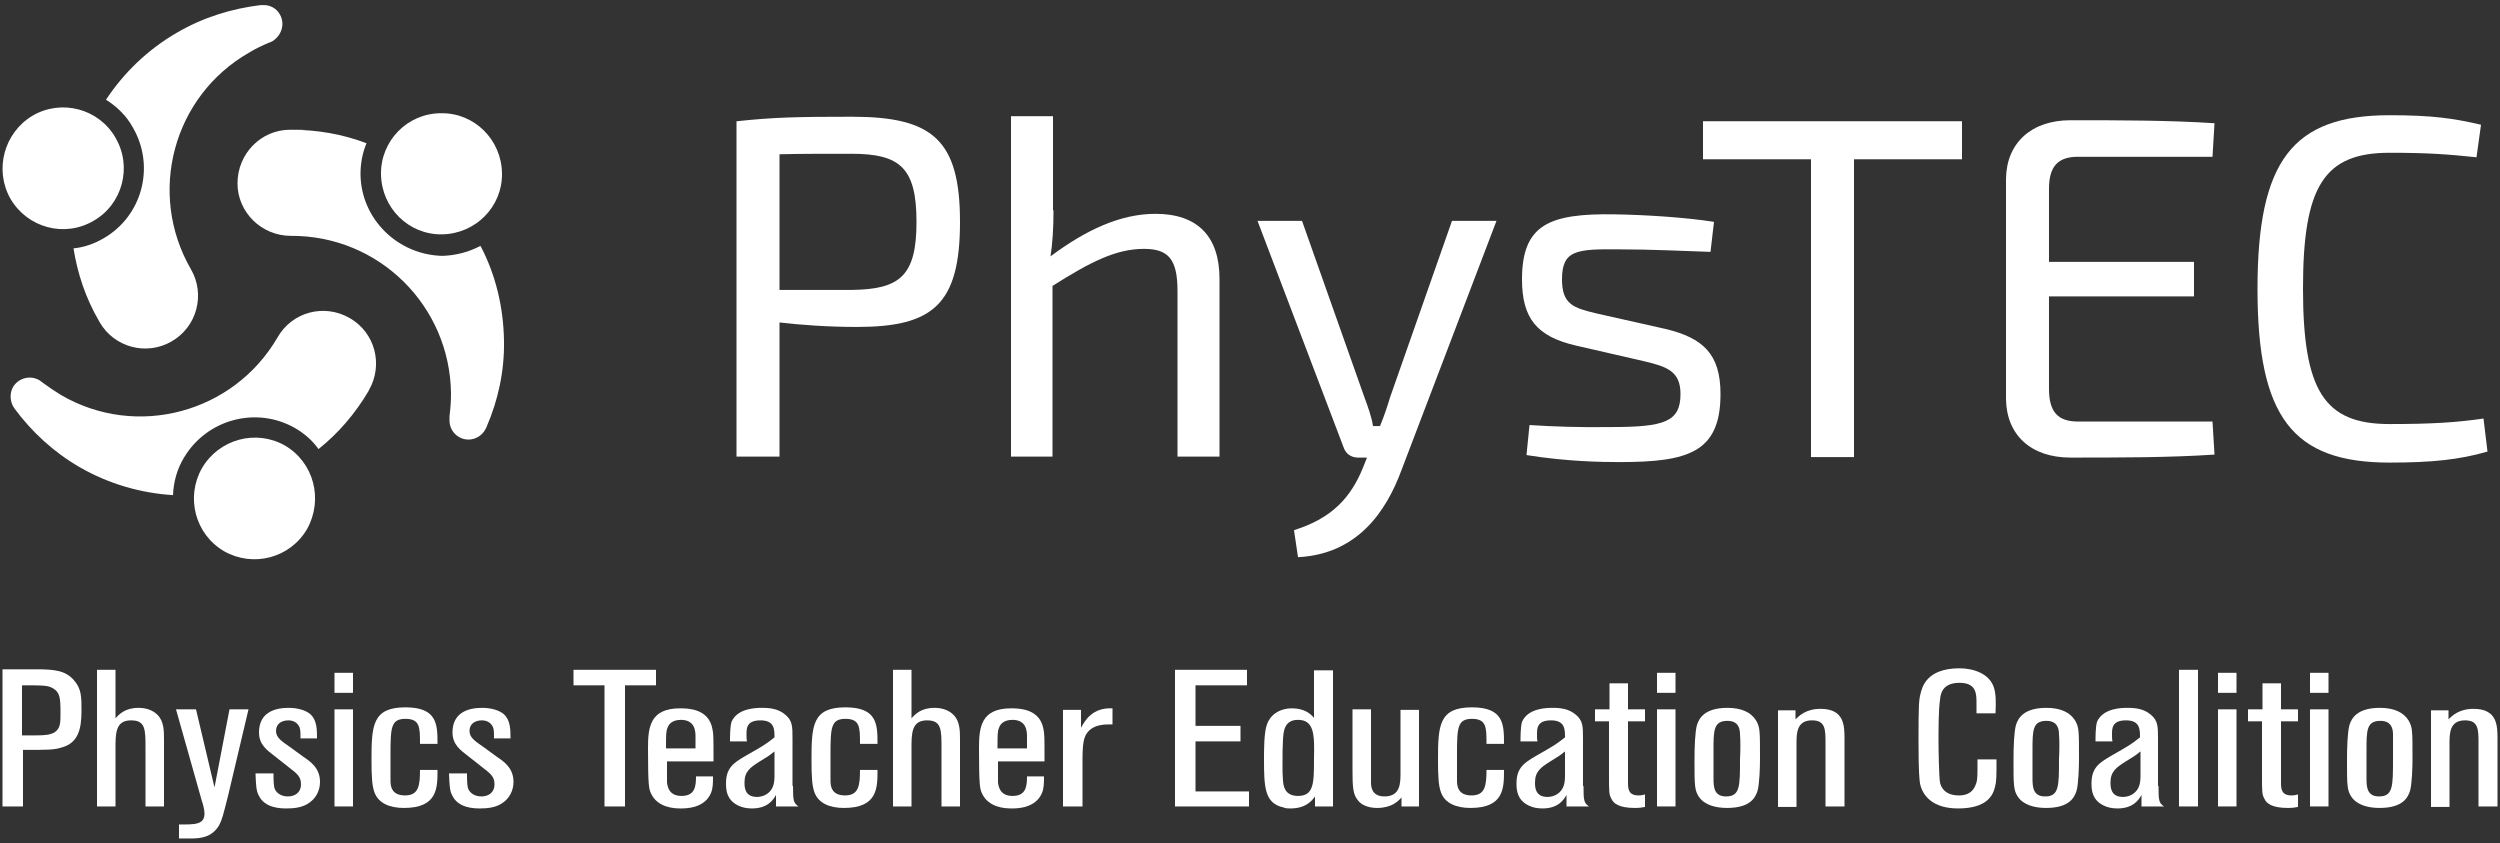
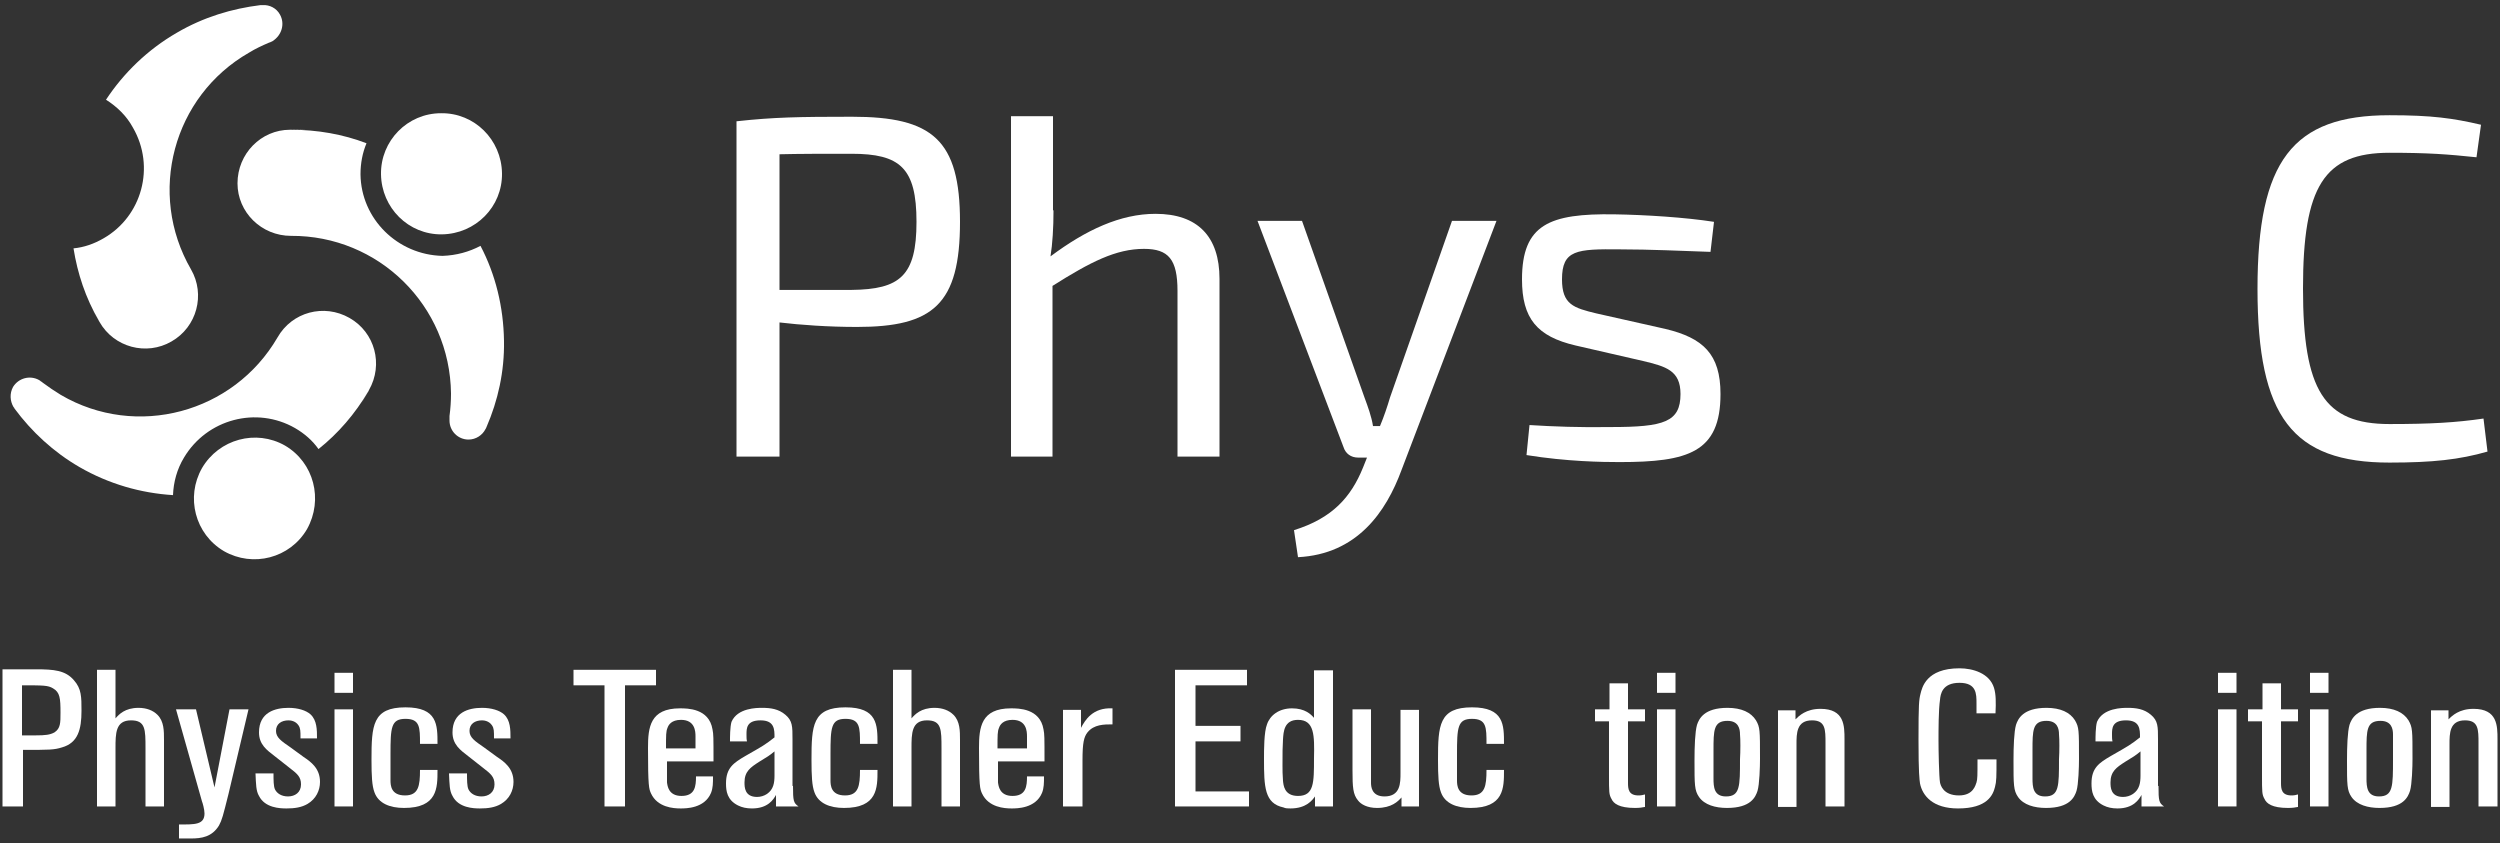
<svg xmlns="http://www.w3.org/2000/svg" preserveAspectRatio="xMinYMin" width="329" height="111" viewBox="0 0 329 111" fill="none">
  <rect x="0" y="0" width="329" height="111" fill="#333333" stroke="none" />
  <g clip-path="url(#clip0)">
    <path d="M2.961 106.128H0.329V88.081H4.738C7.106 88.081 8.62 88.212 9.738 89.53C10.725 90.649 10.725 91.703 10.725 93.548C10.725 95.985 10.265 97.763 8.159 98.356C7.106 98.685 6.514 98.685 3.027 98.685V106.128H2.961ZM2.961 96.775H4.738C5.922 96.775 6.58 96.709 7.172 96.38C7.962 95.853 7.962 95.129 7.962 93.811C7.962 91.901 7.896 91.111 6.975 90.584C6.317 90.188 5.725 90.188 2.895 90.188V96.775H2.961Z" fill="white" />
    <path d="M21.582 106.129H19.148V98.488C19.148 95.985 19.148 94.799 17.24 94.799C15.2 94.799 15.2 96.512 15.2 98.488V106.129H12.765V88.147H15.2V94.536C15.66 94.009 16.45 93.153 18.227 93.153C19.279 93.153 20.135 93.482 20.727 94.075C21.582 94.931 21.582 96.182 21.582 97.368V106.129Z" fill="white" />
    <path d="M32.703 93.35L30.071 104.482C29.347 107.38 29.215 107.907 28.82 108.632C27.899 110.146 26.517 110.344 25.136 110.344H23.556V108.5C25.596 108.5 26.912 108.566 26.912 107.051C26.912 106.524 26.649 105.602 26.583 105.47L23.162 93.35H25.794L28.228 103.626L30.202 93.35H32.703Z" fill="white" />
    <path d="M36.19 99.542C35.071 98.685 34.084 97.961 34.084 96.38C34.084 93.745 36.19 93.152 37.967 93.152C39.217 93.152 40.27 93.482 40.862 94.009C41.717 94.799 41.717 96.051 41.717 97.17H39.546C39.546 96.182 39.546 95.853 39.283 95.458C38.888 94.865 38.23 94.799 37.967 94.799C37.045 94.799 36.322 95.26 36.322 96.182C36.322 97.039 36.98 97.5 38.23 98.356L39.941 99.607C40.928 100.266 42.112 101.122 42.112 102.901C42.112 104.021 41.586 105.14 40.467 105.799C39.677 106.26 38.756 106.392 37.703 106.392C36.848 106.392 34.874 106.326 34.084 104.745C33.69 104.086 33.69 103.23 33.624 101.781H35.993C35.993 102.637 35.993 103.494 36.19 103.889C36.453 104.416 37.045 104.811 37.901 104.811C38.822 104.811 39.612 104.284 39.612 103.23C39.612 102.242 39.151 101.847 38.032 100.991L36.19 99.542Z" fill="white" />
    <path d="M46.455 91.176H44.02V88.541H46.455V91.176ZM46.455 106.128H44.02V93.35H46.455V106.128Z" fill="white" />
    <path d="M57.575 101.386C57.575 103.691 57.575 106.326 53.166 106.326C51.324 106.326 49.811 105.733 49.284 104.284C48.955 103.428 48.889 102.11 48.889 100.003C48.889 95.458 49.021 93.086 53.364 93.086C57.575 93.086 57.575 95.392 57.575 97.895H55.272C55.272 95.721 55.272 94.601 53.364 94.601C51.456 94.601 51.39 95.721 51.39 99.278C51.39 99.805 51.39 101.583 51.39 102.703C51.39 103.362 51.456 104.679 53.298 104.679C55.075 104.679 55.272 103.428 55.272 101.32H57.575V101.386Z" fill="white" />
    <path d="M61.655 99.542C60.536 98.685 59.549 97.961 59.549 96.38C59.549 93.745 61.655 93.152 63.431 93.152C64.681 93.152 65.734 93.482 66.326 94.009C67.182 94.799 67.182 96.051 67.182 97.17H65.01C65.01 96.182 65.01 95.853 64.747 95.458C64.352 94.865 63.694 94.799 63.431 94.799C62.51 94.799 61.786 95.26 61.786 96.182C61.786 97.039 62.444 97.5 63.694 98.356L65.405 99.607C66.392 100.266 67.577 101.122 67.577 102.901C67.577 104.021 67.05 105.14 65.932 105.799C65.142 106.26 64.221 106.392 63.168 106.392C62.313 106.392 60.339 106.326 59.549 104.745C59.154 104.086 59.154 103.23 59.088 101.781H61.457C61.457 102.637 61.457 103.494 61.655 103.889C61.918 104.416 62.51 104.811 63.365 104.811C64.287 104.811 65.076 104.284 65.076 103.23C65.076 102.242 64.616 101.847 63.497 100.991L61.655 99.542Z" fill="white" />
    <path d="M82.184 106.129H79.552V90.188H75.473V88.147H86.33V90.188H82.25V106.129H82.184Z" fill="white" />
    <path d="M93.831 102.176C93.831 103.033 93.831 103.691 93.568 104.35C92.712 106.392 90.278 106.392 89.554 106.392C88.633 106.392 86.527 106.26 85.672 104.416C85.408 103.823 85.277 103.56 85.277 98.422C85.277 95.721 85.54 93.218 89.488 93.218C90.475 93.218 93.304 93.218 93.765 95.985C93.897 96.643 93.897 96.973 93.897 100.2H87.777C87.777 101.188 87.777 102.506 87.777 102.967C87.843 103.428 87.975 104.745 89.685 104.745C91.462 104.745 91.594 103.494 91.594 102.176H93.831ZM91.528 98.488V96.907C91.528 96.248 91.462 94.733 89.62 94.733C88.369 94.733 87.975 95.392 87.843 95.787C87.646 96.248 87.646 96.709 87.646 98.488H91.528Z" fill="white" />
    <path d="M104.359 103.428C104.359 105.404 104.425 105.667 105.083 106.128H102.122V104.613C101.793 105.206 101.069 106.392 98.963 106.392C98.239 106.392 97.647 106.26 97.121 105.997C95.673 105.272 95.542 104.086 95.542 103.098C95.542 101.057 96.529 100.398 98.108 99.476C100.411 98.158 100.674 98.027 101.924 97.039C101.924 95.985 101.924 94.799 100.082 94.799C98.239 94.799 98.239 95.853 98.239 96.643C98.239 97.039 98.239 97.302 98.305 97.566H96.068C96.068 97.039 96.068 95.655 96.265 94.997C97.055 93.152 99.621 93.152 100.279 93.152C101.398 93.152 102.451 93.284 103.372 94.075C104.293 94.865 104.293 95.59 104.293 97.302V103.428H104.359ZM101.924 98.883C101.2 99.476 101.069 99.542 99.884 100.266C98.766 100.991 97.976 101.518 97.976 102.967C97.976 103.56 97.976 104.877 99.621 104.877C100.082 104.877 100.542 104.745 100.937 104.482C101.793 103.889 101.924 103.033 101.924 102.045V98.883Z" fill="white" />
    <path d="M115.479 101.386C115.479 103.691 115.479 106.326 111.07 106.326C109.228 106.326 107.715 105.733 107.188 104.284C106.859 103.428 106.793 102.11 106.793 100.003C106.793 95.458 106.925 93.086 111.268 93.086C115.479 93.086 115.479 95.392 115.479 97.895H113.176C113.176 95.721 113.176 94.601 111.268 94.601C109.36 94.601 109.294 95.721 109.294 99.278C109.294 99.805 109.294 101.583 109.294 102.703C109.294 103.362 109.36 104.679 111.202 104.679C112.979 104.679 113.176 103.428 113.176 101.32H115.479V101.386Z" fill="white" />
    <path d="M126.336 106.129H123.901V98.488C123.901 95.985 123.901 94.799 121.993 94.799C119.953 94.799 119.953 96.512 119.953 98.488V106.129H117.519V88.147H119.953V94.536C120.414 94.009 121.204 93.153 122.98 93.153C124.033 93.153 124.888 93.482 125.481 94.075C126.336 94.931 126.336 96.182 126.336 97.368V106.129Z" fill="white" />
    <path d="M137.39 102.176C137.39 103.033 137.39 103.691 137.127 104.35C136.272 106.392 133.837 106.392 133.113 106.392C132.192 106.392 130.087 106.26 129.231 104.416C128.968 103.823 128.836 103.56 128.836 98.422C128.836 95.721 129.1 93.218 133.048 93.218C134.035 93.218 136.864 93.218 137.325 95.985C137.456 96.643 137.456 96.973 137.456 100.2H131.337C131.337 101.188 131.337 102.506 131.337 102.967C131.403 103.428 131.534 104.745 133.245 104.745C135.022 104.745 135.153 103.494 135.153 102.176H137.39ZM135.153 98.488V96.907C135.153 96.248 135.087 94.733 133.245 94.733C131.995 94.733 131.6 95.392 131.468 95.787C131.271 96.248 131.271 96.709 131.271 98.488H135.153Z" fill="white" />
    <path d="M142.391 106.128H139.891V93.416H142.26V95.787C142.786 94.799 143.773 93.086 146.405 93.218V95.326C145.286 95.326 143.97 95.326 143.115 96.38C142.654 96.973 142.457 97.697 142.457 100.068V106.128H142.391Z" fill="white" />
    <path d="M164.368 106.129H154.63V88.147H164.105V90.188H157.328V95.524H163.25V97.566H157.328V104.152H164.368V106.129Z" fill="white" />
    <path d="M175.357 106.129H173.054V104.811C172.725 105.272 171.935 106.392 169.83 106.392C169.501 106.392 169.172 106.392 168.909 106.26C166.408 105.733 166.342 103.56 166.342 99.871C166.342 98.686 166.342 96.314 166.737 95.326C167.132 94.141 168.316 93.218 170.027 93.218C171.738 93.218 172.528 94.009 172.922 94.47V88.212H175.423V106.129H175.357ZM170.817 94.733C168.974 94.733 168.909 96.314 168.843 97.302C168.777 98.686 168.777 98.686 168.777 100.727C168.777 101.32 168.777 101.979 168.843 102.769C168.909 103.296 168.974 104.745 170.817 104.745C172.922 104.745 172.922 103.033 172.922 99.805C172.988 96.775 172.988 94.733 170.817 94.733Z" fill="white" />
    <path d="M186.806 106.129H184.437V104.943C183.977 105.47 183.121 106.326 181.213 106.326C179.963 106.326 179.108 105.865 178.713 105.338C178.055 104.548 177.989 103.626 177.989 101.386V93.35H180.424V101.715V102.967C180.424 103.494 180.489 104.811 182.2 104.811C184.306 104.811 184.306 103.033 184.306 101.715V93.416H186.74V106.129H186.806Z" fill="white" />
    <path d="M197.926 101.386C197.926 103.691 197.926 106.326 193.518 106.326C191.675 106.326 190.162 105.733 189.636 104.284C189.307 103.428 189.241 102.11 189.241 100.003C189.241 95.458 189.372 93.086 193.715 93.086C197.926 93.086 197.926 95.392 197.926 97.895H195.623C195.623 95.721 195.623 94.601 193.715 94.601C191.807 94.601 191.741 95.721 191.741 99.278C191.741 99.805 191.741 101.583 191.741 102.703C191.741 103.362 191.807 104.679 193.649 104.679C195.426 104.679 195.623 103.428 195.623 101.32H197.926V101.386Z" fill="white" />
-     <path d="M208.389 103.428C208.389 105.404 208.454 105.667 209.112 106.128H206.151V104.613C205.822 105.206 205.099 106.392 202.993 106.392C202.269 106.392 201.677 106.26 201.151 105.997C199.703 105.272 199.571 104.086 199.571 103.098C199.571 101.057 200.558 100.398 202.138 99.476C204.441 98.158 204.704 98.027 205.954 97.039C205.954 95.985 205.954 94.799 204.112 94.799C202.269 94.799 202.269 95.853 202.269 96.643C202.269 97.039 202.269 97.302 202.335 97.566H200.098C200.098 97.039 200.098 95.655 200.295 94.997C201.085 93.152 203.651 93.152 204.309 93.152C205.428 93.152 206.48 93.284 207.402 94.075C208.323 94.865 208.323 95.59 208.323 97.302V103.428H208.389ZM205.954 98.883C205.23 99.476 205.099 99.542 203.914 100.266C202.796 100.991 202.006 101.518 202.006 102.967C202.006 103.56 202.006 104.877 203.651 104.877C204.112 104.877 204.572 104.745 204.967 104.482C205.822 103.889 205.954 103.033 205.954 102.045V98.883Z" fill="white" />
    <path d="M216.482 94.931H214.245V103.033C214.245 103.823 214.311 104.679 215.627 104.679C216.021 104.679 216.219 104.613 216.482 104.548V106.194C216.153 106.26 215.758 106.326 215.166 106.326C213.06 106.326 212.337 105.733 212.073 105.14C211.744 104.548 211.744 104.284 211.744 101.979V94.931H209.902V93.35H211.81V89.925H214.245V93.35H216.482V94.931Z" fill="white" />
    <path d="M220.496 91.176H218.061V88.541H220.496V91.176ZM220.496 106.128H218.061V93.35H220.496V106.128Z" fill="white" />
    <path d="M231.287 104.086C231.024 104.877 230.432 106.326 227.273 106.326C225.76 106.326 224.312 105.931 223.588 104.877C222.996 104.021 222.996 103.296 222.996 100.069C222.996 98.29 223.062 96.314 223.325 95.392C223.588 94.602 224.246 93.152 227.339 93.152C229.181 93.152 230.432 93.745 231.09 94.799C231.616 95.721 231.616 96.05 231.616 99.871C231.616 100.859 231.55 103.23 231.287 104.086ZM228.984 96.643C228.984 95.919 228.787 94.865 227.339 94.865C225.497 94.865 225.497 96.116 225.497 98.751C225.497 99.146 225.497 101.583 225.497 102.44C225.497 103.56 225.562 104.811 227.142 104.811C228.984 104.811 228.984 103.494 228.984 99.937C229.05 98.817 229.05 97.302 228.984 96.643Z" fill="white" />
    <path d="M242.736 106.128H240.236V97.829C240.236 95.985 240.236 94.799 238.459 94.799C236.419 94.799 236.419 96.512 236.419 97.961V106.194H233.985V93.482H236.288V94.667C236.748 94.206 237.67 93.284 239.578 93.284C242.736 93.284 242.736 95.524 242.736 97.302V106.128Z" fill="white" />
    <path d="M262.739 99.805C262.739 102.242 262.739 102.835 262.542 103.56C262.279 104.613 261.555 106.392 257.673 106.392C254.383 106.392 253.001 104.745 252.672 103.098C252.606 102.571 252.475 101.847 252.475 97.368C252.475 92.625 252.54 92.098 252.738 91.308C252.935 90.518 253.462 87.949 257.87 87.949C259.647 87.949 261.818 88.607 262.41 90.518C262.674 91.374 262.674 92.428 262.608 93.877H260.107V92.559C260.107 91.308 260.107 89.859 257.87 89.859C255.567 89.859 255.37 91.374 255.304 92.098C255.107 93.416 255.107 96.116 255.107 97.5C255.107 98.619 255.172 102.242 255.304 102.967C255.37 103.296 255.699 104.679 257.804 104.679C259.713 104.679 259.976 103.296 260.107 102.967C260.239 102.506 260.239 102.11 260.239 99.937H262.739V99.805Z" fill="white" />
    <path d="M273.267 104.086C273.004 104.877 272.412 106.326 269.254 106.326C267.74 106.326 266.293 105.931 265.569 104.877C264.977 104.021 264.977 103.296 264.977 100.069C264.977 98.29 265.042 96.314 265.306 95.392C265.569 94.602 266.227 93.152 269.319 93.152C271.162 93.152 272.412 93.745 273.07 94.799C273.596 95.721 273.596 96.05 273.596 99.871C273.596 100.859 273.531 103.23 273.267 104.086ZM270.964 96.643C270.964 95.919 270.767 94.865 269.319 94.865C267.477 94.865 267.477 96.116 267.477 98.751C267.477 99.146 267.477 101.583 267.477 102.44C267.477 103.56 267.543 104.811 269.122 104.811C270.964 104.811 270.964 103.494 270.964 99.937C271.03 98.817 271.03 97.302 270.964 96.643Z" fill="white" />
    <path d="M284.059 103.428C284.059 105.404 284.124 105.667 284.782 106.128H281.821V104.613C281.492 105.206 280.769 106.392 278.663 106.392C277.939 106.392 277.347 106.26 276.821 105.997C275.373 105.272 275.241 104.086 275.241 103.098C275.241 101.057 276.228 100.398 277.808 99.476C280.111 98.158 280.374 98.027 281.624 97.039C281.624 95.985 281.624 94.799 279.782 94.799C277.939 94.799 277.939 95.853 277.939 96.643C277.939 97.039 277.939 97.302 278.005 97.566H275.768C275.768 97.039 275.768 95.655 275.965 94.997C276.755 93.152 279.321 93.152 279.979 93.152C281.098 93.152 282.15 93.284 283.072 94.075C283.993 94.865 283.993 95.59 283.993 97.302V103.428H284.059ZM281.69 98.883C280.966 99.476 280.834 99.542 279.65 100.266C278.531 100.991 277.742 101.518 277.742 102.967C277.742 103.56 277.742 104.877 279.387 104.877C279.847 104.877 280.308 104.745 280.703 104.482C281.558 103.889 281.69 103.033 281.69 102.045V98.883Z" fill="white" />
-     <path d="M289.257 106.129H286.756V88.147H289.257V106.129Z" fill="white" />
    <path d="M294.323 91.176H291.889V88.541H294.323V91.176ZM294.323 106.128H291.889V93.35H294.323V106.128Z" fill="white" />
    <path d="M302.417 94.931H300.18V103.033C300.18 103.823 300.245 104.679 301.561 104.679C301.956 104.679 302.154 104.613 302.417 104.548V106.194C302.088 106.26 301.693 106.326 301.101 106.326C298.995 106.326 298.271 105.733 298.008 105.14C297.679 104.548 297.679 104.284 297.679 101.979V94.931H295.837V93.35H297.745V89.925H300.18V93.35H302.417V94.931Z" fill="white" />
    <path d="M306.431 91.176H303.996V88.541H306.431V91.176ZM306.431 106.128H303.996V93.35H306.431V106.128Z" fill="white" />
    <path d="M317.156 104.086C316.893 104.877 316.301 106.326 313.142 106.326C311.629 106.326 310.181 105.931 309.457 104.877C308.865 104.021 308.865 103.296 308.865 100.069C308.865 98.29 308.931 96.314 309.194 95.392C309.457 94.602 310.115 93.152 313.208 93.152C315.05 93.152 316.301 93.745 316.959 94.799C317.485 95.721 317.485 96.05 317.485 99.871C317.485 100.859 317.419 103.23 317.156 104.086ZM314.919 96.643C314.919 95.919 314.721 94.865 313.274 94.865C311.431 94.865 311.431 96.116 311.431 98.751C311.431 99.146 311.431 101.583 311.431 102.44C311.431 103.56 311.497 104.811 313.076 104.811C314.919 104.811 314.919 103.494 314.919 99.937C314.919 98.817 314.919 97.302 314.919 96.643Z" fill="white" />
    <path d="M328.671 106.128H326.171V97.829C326.171 95.985 326.171 94.799 324.394 94.799C322.354 94.799 322.354 96.512 322.354 97.961V106.194H319.92V93.482H322.223V94.667C322.683 94.206 323.604 93.284 325.513 93.284C328.671 93.284 328.671 95.524 328.671 97.302V106.128Z" fill="white" />
    <path d="M48.56 51.326C48.56 51.392 48.495 51.392 48.495 51.457C47.244 53.631 47.244 53.565 48.56 51.326Z" fill="white" />
    <path d="M38.822 56.332C40.072 57.056 41.125 57.978 41.915 59.098C44.481 57.056 46.718 54.487 48.495 51.458C48.495 51.392 48.56 51.392 48.56 51.326C50.469 47.967 49.35 43.751 45.994 41.841C42.638 39.931 38.427 41.05 36.519 44.41C30.729 54.356 17.963 57.781 8.028 51.984C7.172 51.458 6.383 50.931 5.593 50.338C5.527 50.272 5.461 50.206 5.396 50.206C5.33 50.14 5.264 50.074 5.132 50.008C3.948 49.35 2.435 49.745 1.711 50.931C1.25 51.787 1.316 52.775 1.777 53.565C1.842 53.631 1.908 53.697 1.908 53.763C4.145 56.793 7.041 59.493 10.462 61.469C14.344 63.709 18.556 64.895 22.767 65.158C22.833 63.446 23.293 61.733 24.214 60.218C27.241 55.146 33.755 53.434 38.822 56.332Z" fill="white" />
    <path d="M37.506 58.637C33.69 56.464 28.82 57.781 26.583 61.601C24.412 65.422 25.662 70.296 29.478 72.536C33.295 74.709 38.164 73.458 40.401 69.637C42.573 65.751 41.322 60.877 37.506 58.637Z" fill="white" />
    <path d="M13.094 42.368C13.094 42.302 13.028 42.302 13.028 42.236C11.778 40.063 11.778 40.063 13.094 42.368Z" fill="white" />
    <path d="M13.621 31.368C12.37 32.092 11.054 32.553 9.673 32.685C10.199 35.979 11.252 39.206 13.028 42.236C13.028 42.302 13.094 42.302 13.094 42.368C15.002 45.727 19.279 46.847 22.569 44.937C25.925 43.026 27.044 38.745 25.136 35.452C19.345 25.44 22.767 12.661 32.768 6.931C33.624 6.404 34.479 6.009 35.4 5.613C35.466 5.613 35.532 5.547 35.598 5.547C35.664 5.482 35.795 5.482 35.861 5.416C37.111 4.625 37.506 3.11 36.848 1.925C36.387 1.068 35.466 0.607 34.545 0.673C34.479 0.673 34.348 0.673 34.282 0.673C30.531 1.134 26.781 2.254 23.293 4.296C19.411 6.535 16.253 9.631 13.95 13.122C15.397 14.044 16.647 15.23 17.503 16.811C20.464 21.949 18.687 28.47 13.621 31.368Z" fill="white" />
-     <path d="M12.305 29.062C16.121 26.889 17.437 21.949 15.2 18.128C13.028 14.308 8.093 12.991 4.277 15.23C0.526 17.47 -0.79 22.344 1.382 26.164C3.619 29.985 8.488 31.302 12.305 29.062Z" fill="white" />
    <path d="M38.23 17.075C38.296 17.075 38.296 17.075 38.361 17.075C40.862 17.075 40.796 17.009 38.23 17.075Z" fill="white" />
    <path d="M47.442 22.937C47.442 21.488 47.705 20.105 48.231 18.853C45.139 17.668 41.783 17.075 38.296 17.075C38.23 17.075 38.23 17.075 38.164 17.075C34.348 17.075 31.255 20.236 31.255 24.123C31.255 27.943 34.413 31.039 38.296 31.039C49.811 30.973 59.22 40.194 59.352 51.787C59.352 52.775 59.286 53.763 59.154 54.751C59.154 54.817 59.154 54.883 59.154 55.015C59.154 55.147 59.154 55.212 59.154 55.344C59.154 56.727 60.273 57.847 61.655 57.847C62.642 57.847 63.497 57.254 63.892 56.464C63.958 56.398 63.958 56.332 64.023 56.2C65.537 52.709 66.392 48.889 66.326 44.871C66.261 40.392 65.208 36.111 63.234 32.356C61.72 33.147 60.075 33.608 58.233 33.673C52.311 33.542 47.508 28.799 47.442 22.937Z" fill="white" />
    <path d="M50.14 22.937C50.205 27.35 53.759 30.907 58.167 30.841C62.576 30.775 66.129 27.218 66.063 22.805C65.997 18.392 62.444 14.835 58.036 14.901C53.627 14.901 50.074 18.524 50.14 22.937Z" fill="white" />
    <path d="M96.989 15.955C101.793 15.428 105.083 15.362 112.123 15.362C122.717 15.362 126.336 18.392 126.336 29.194C126.336 40.062 122.783 43.026 112.781 43.026C109.031 43.026 105.346 42.763 102.582 42.434V60.086H96.923V15.955H96.989ZM112.057 38.152C118.44 38.086 120.611 36.308 120.611 29.194C120.611 22.08 118.44 20.236 112.057 20.236C108.373 20.236 105.083 20.236 102.582 20.302V38.152H112.057Z" fill="white" />
    <path d="M138.641 27.679C138.641 29.985 138.509 32.092 138.246 33.739C142.918 30.248 147.458 28.14 152.064 28.14C157.591 28.14 160.486 31.104 160.486 36.703V60.086H154.959V38.284C154.959 34.134 153.775 32.751 150.55 32.751C146.866 32.751 143.51 34.464 138.509 37.625V60.086H133.048V15.296H138.575V27.679H138.641Z" fill="white" />
    <path d="M184.437 61.864C182.398 67.397 178.581 72.93 170.817 73.326L170.29 69.769C175.357 68.188 177.792 65.421 179.371 61.535L179.897 60.218H178.713C177.792 60.218 177.068 59.691 176.805 58.834L165.487 29.062H171.343L179.568 52.313C180.029 53.565 180.489 54.816 180.687 56.068H181.608C182.134 54.816 182.595 53.433 182.924 52.313L191.083 29.062H196.939L184.437 61.864Z" fill="white" />
    <path d="M207.336 45.463C202.269 44.278 200.295 41.906 200.295 36.769C200.295 29.523 203.914 28.074 212.468 28.206C216.548 28.272 221.746 28.601 225.562 29.194L225.102 33.146C221.22 33.014 217.14 32.816 213.258 32.816C207.467 32.751 205.559 32.882 205.559 36.769C205.559 40.062 207.073 40.523 210.099 41.248L219.18 43.289C224.115 44.475 226.418 46.583 226.418 51.852C226.418 59.559 222.141 60.81 213.126 60.81C210.889 60.81 206.217 60.745 200.887 59.888L201.282 55.936C204.375 56.134 207.994 56.266 212.008 56.2C218.982 56.2 221.154 55.541 221.154 51.852C221.154 48.757 219.246 48.23 216.219 47.505L207.336 45.463Z" fill="white" />
-     <path d="M243.986 20.961V60.152H238.328V20.961H224.115V15.955H258.199V20.961H243.986Z" fill="white" />
-     <path d="M291.428 59.823C285.572 60.218 278.795 60.218 272.478 60.218C267.28 60.218 264.055 57.254 263.99 52.511V23.529C264.055 18.787 267.345 15.823 272.478 15.823C278.795 15.823 285.506 15.823 291.428 16.218L291.165 20.631H273.465C270.833 20.631 269.648 21.883 269.648 24.847V34.464H288.73V39.008H269.648V51.194C269.648 54.224 270.833 55.475 273.465 55.475H291.165L291.428 59.823Z" fill="white" />
    <path d="M327.355 59.428C323.67 60.481 320.183 60.877 314.458 60.877C301.693 60.877 297.087 54.883 297.087 38.02C297.087 21.158 301.693 15.164 314.458 15.164C320.051 15.164 322.815 15.559 326.5 16.416L325.907 20.697C322.091 20.302 319.591 20.104 314.458 20.104C305.838 20.104 303.075 24.517 303.075 37.955C303.075 51.392 305.838 55.805 314.458 55.805C319.92 55.805 323.21 55.607 326.829 55.08L327.355 59.428Z" fill="white" />
  </g>
  <defs>
    <clipPath id="clip0">
      <rect width="329" height="110" fill="white" transform="translate(0 0.476)" />
    </clipPath>
  </defs>
</svg>